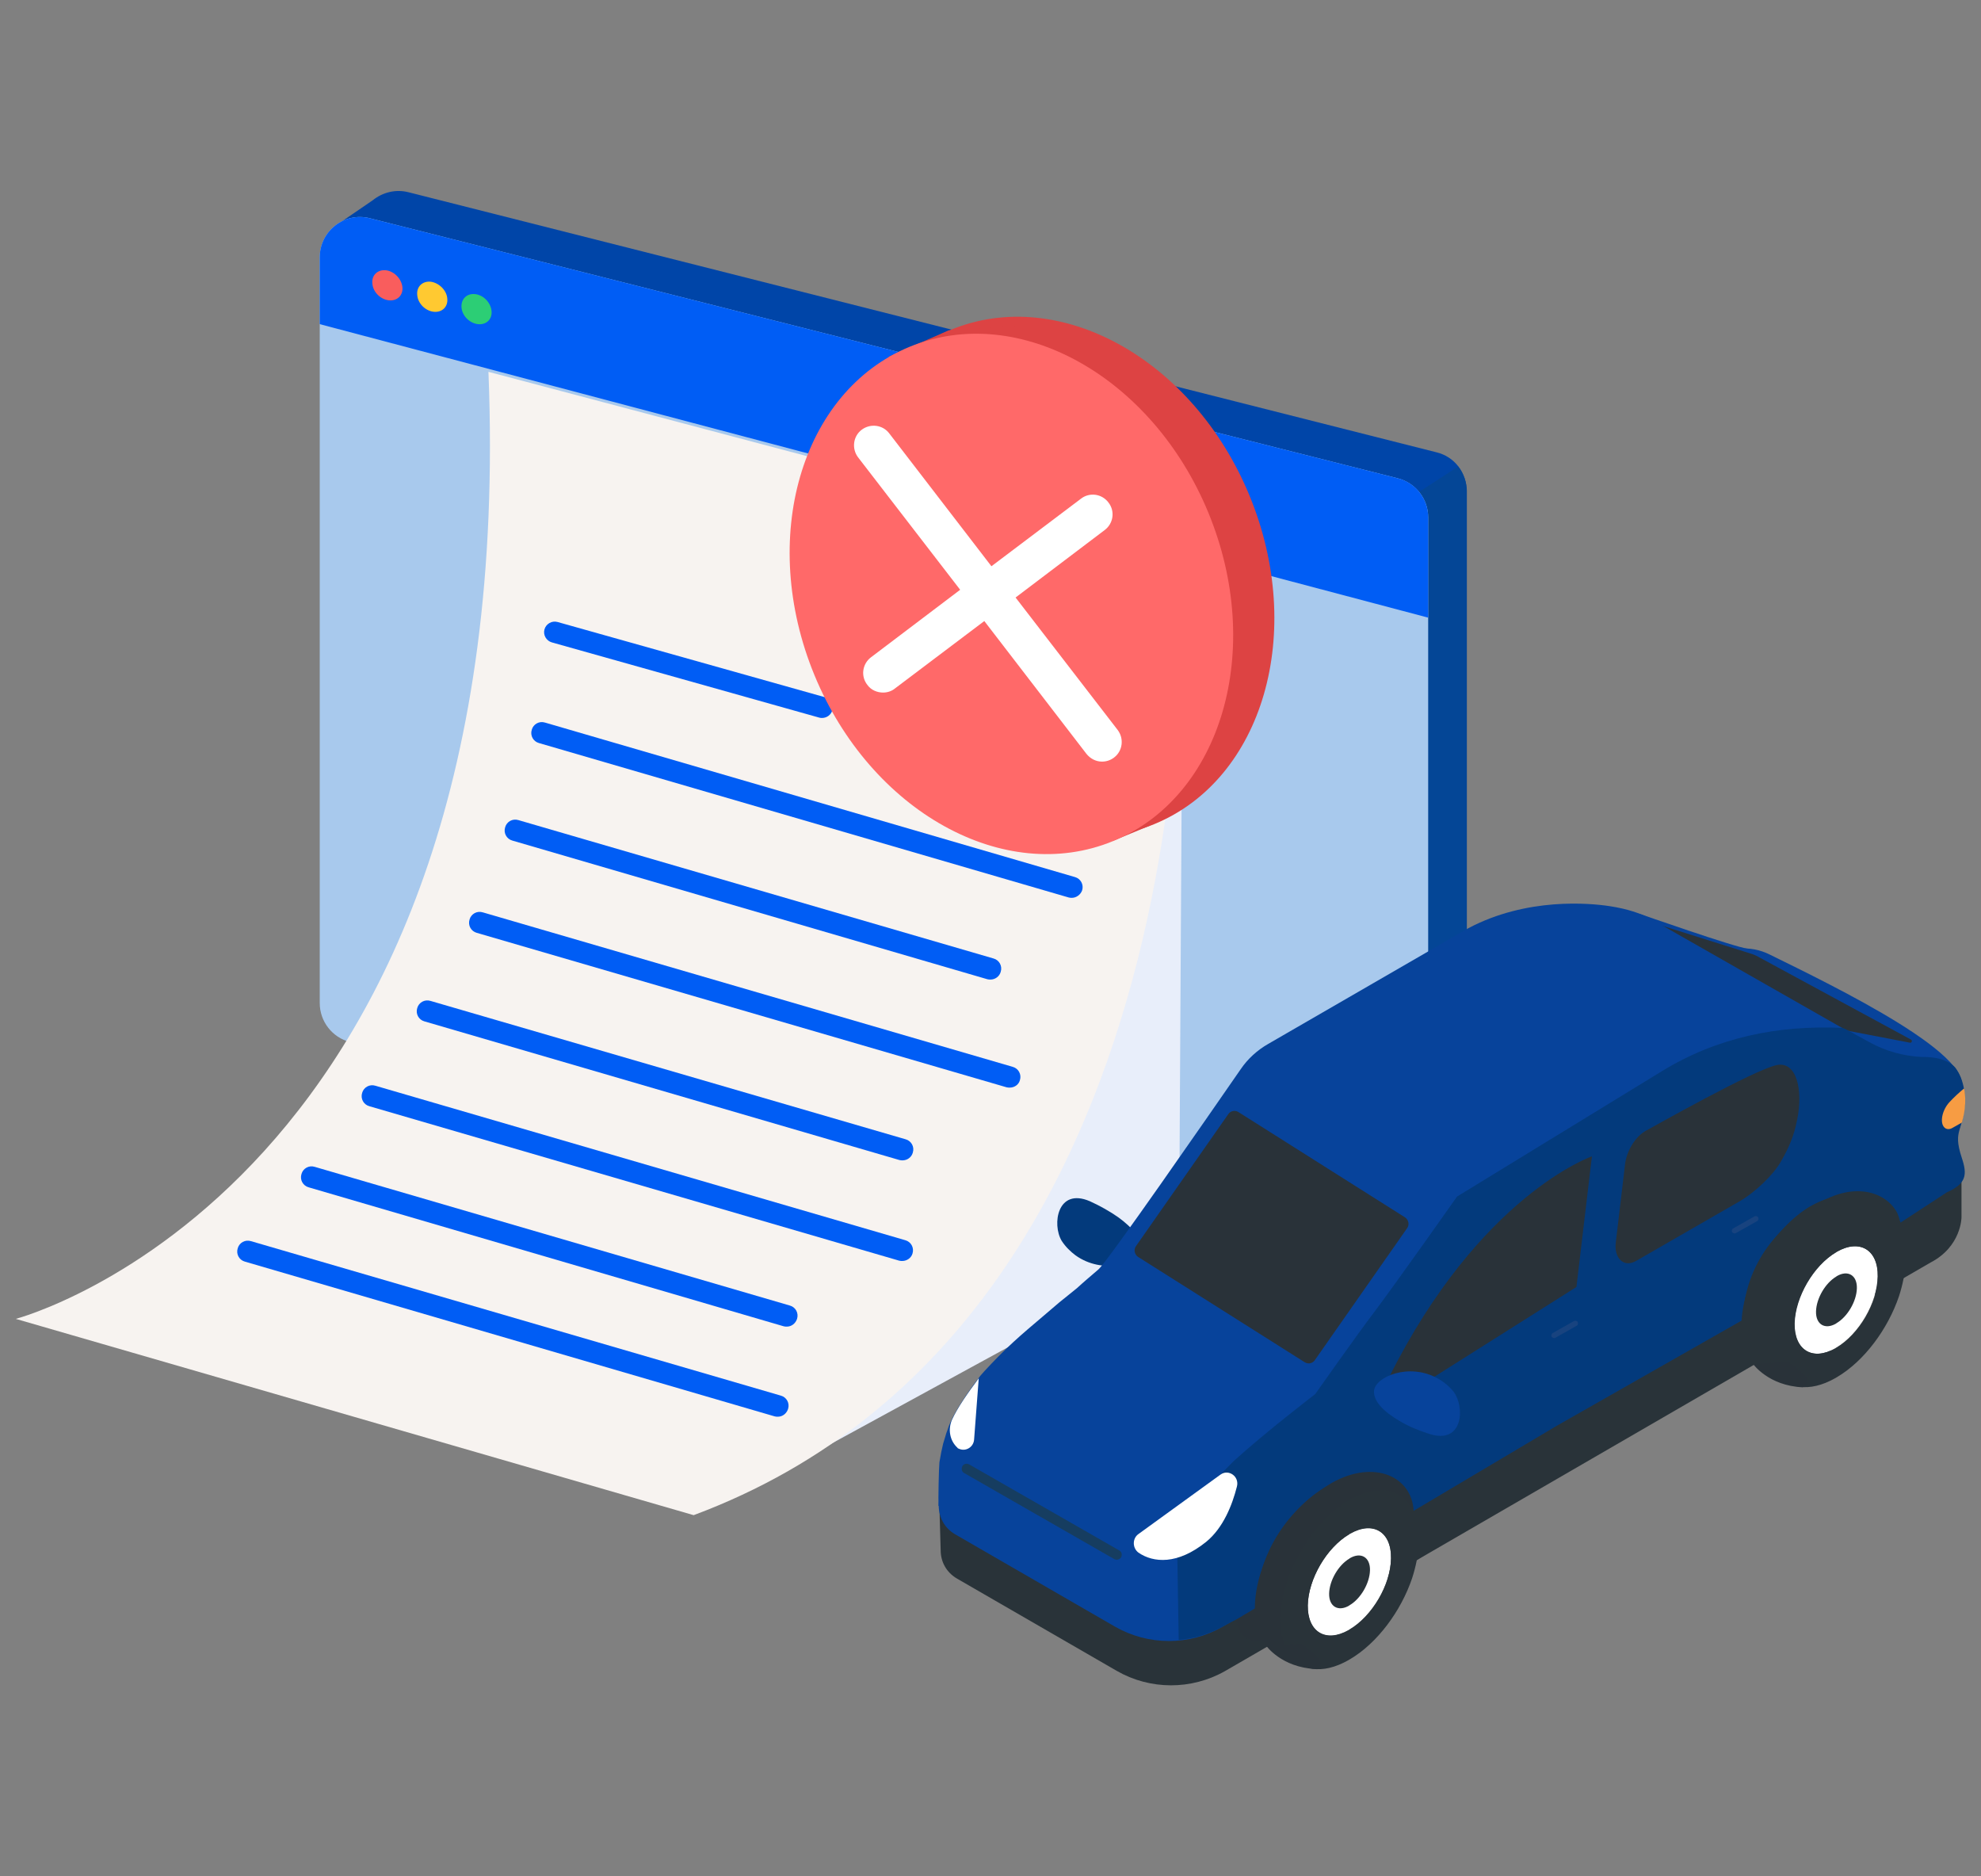
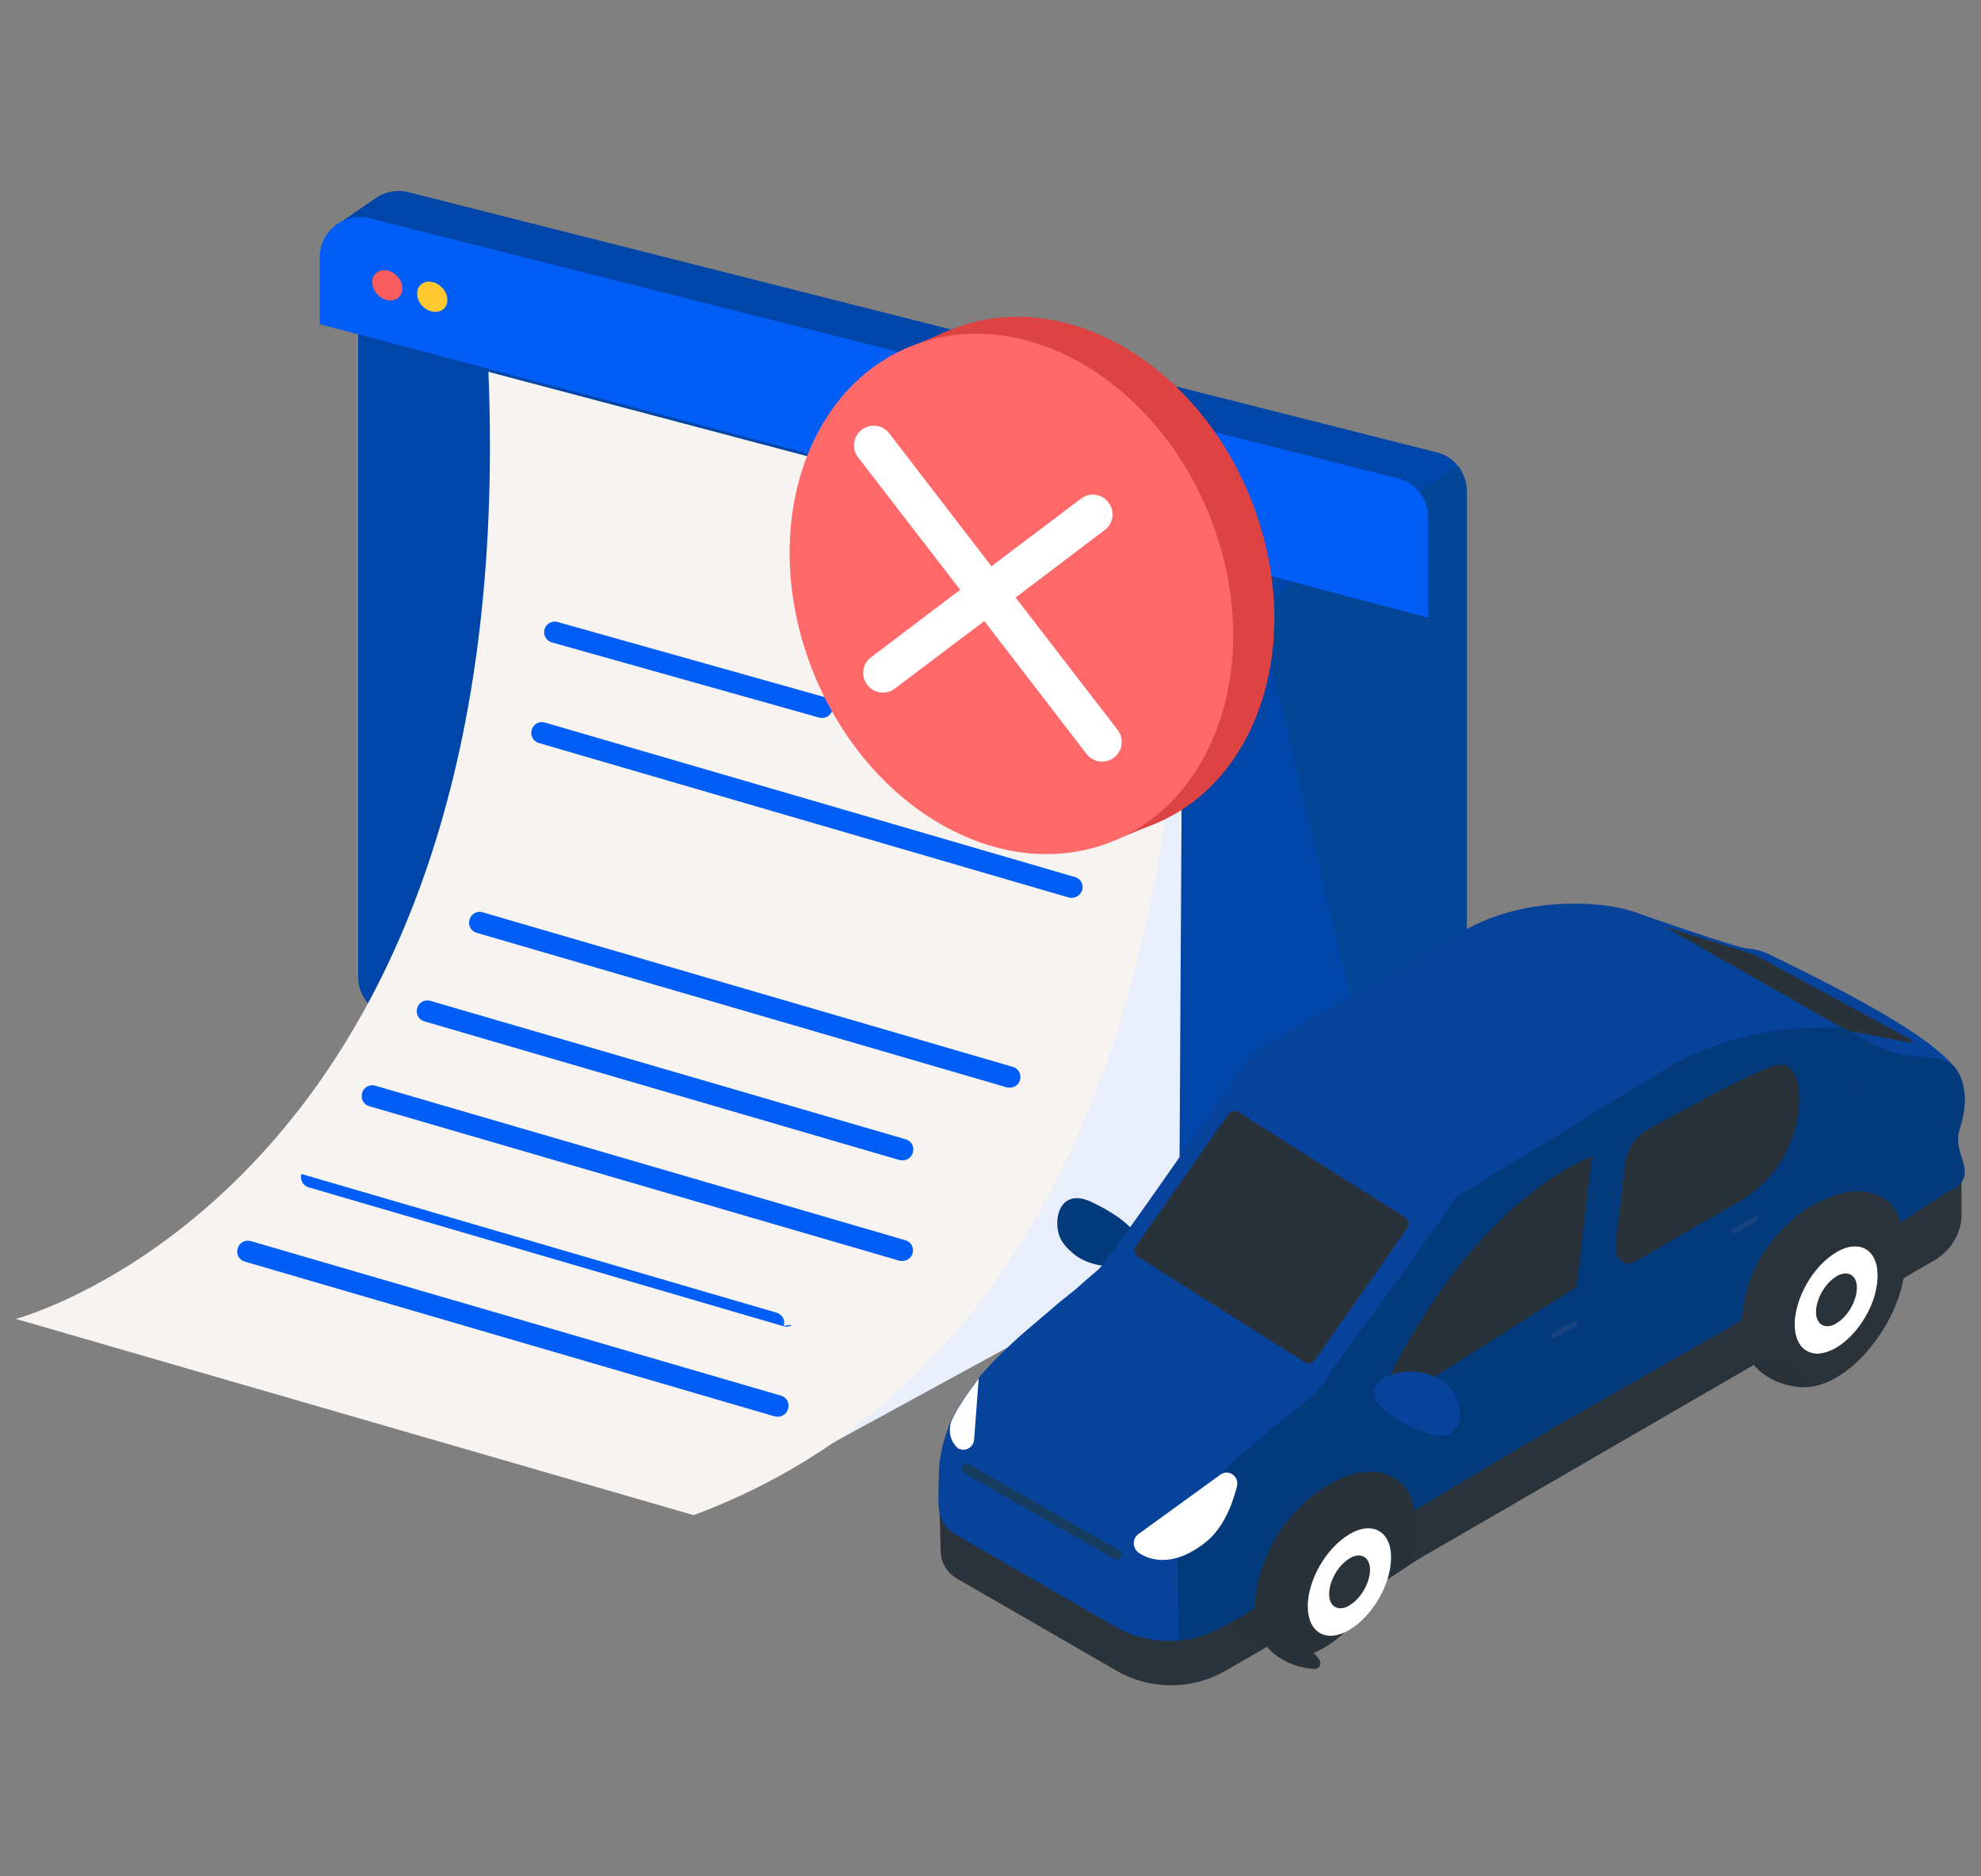
<svg xmlns="http://www.w3.org/2000/svg" version="1.1" id="Calque_1" x="0px" y="0px" viewBox="0 0 640 606" style="enable-background:new 0 0 640 606;" xml:space="preserve">
  <rect x="0" y="0" width="640" height="606" fill="#808080" stroke="none" />
  <style type="text/css">
	.st0{fill:#1B57A5;}
	.st1{fill:#005DF5;}
	.st2{fill:#293339;}
	.st3{fill:#55AAF8;}
	.st4{fill:#1456A4;}
	.st5{fill:#293239;}
	.st6{fill:#005ADD;}
	.st7{fill:#FFFFFF;}
	.st8{fill:#F79C43;}
	.st9{fill:none;}
	.st10{fill:#004DAA;}
	.st11{fill:#163D60;}
	.st12{fill:#113C60;}
	.st13{fill:#004EBF;}
	.st14{fill:#49AAF2;}
	.st15{fill:#39A2EA;}
	.st16{fill:#108FDD;}
	.st17{fill:#1C8FE5;}
	.st18{fill:#32A4EA;}
	.st19{fill:#C9C9C9;}
	.st20{fill:#07439B;}
	.st21{fill:#E9F0FF;}
	.st22{fill:#033A7C;}
	.st23{fill:#18437F;}
	.st24{fill:#4F5154;}
	.st25{fill:#FFCBB6;}
	.st26{fill:#121619;}
	.st27{fill:#313435;}
	.st28{fill:#FF8066;}
	.st29{fill:#946262;}
	.st30{fill:#F7C1AD;}
	.st31{fill:#7C7C7C;}
	.st32{fill:#8BD16D;}
	.st33{fill:#69A4F9;}
	.st34{fill:#599DEF;}
	.st35{fill:#382114;}
	.st36{fill:#95DD7A;}
	.st37{fill:#A8C9ED;}
	.st38{fill:#EBF3FF;}
	.st39{fill:none;stroke:#FFFFFF;stroke-width:2.832;stroke-miterlimit:10;}
	.st40{fill:#E6F0FF;}
	.st41{fill:#6899E3;}
	.st42{fill:#DE6C6C;}
	.st43{fill:#EAF0F9;}
	.st44{fill:#C0C6CE;}
	.st45{fill:#C49174;}
	.st46{fill:#232728;}
	.st47{fill:#ACAFF2;}
	.st48{fill:#424649;}
	.st49{fill:#359FEF;}
	.st50{fill:#B78369;}
	.st51{fill:#00307D;}
	.st52{fill:#FDFDFD;}
	.st53{fill:#76B3E5;}
	.st54{fill:#BED5F0;}
	.st55{fill:none;stroke:#C9C9C9;stroke-linecap:round;stroke-linejoin:round;stroke-miterlimit:10;}
	.st56{fill:none;stroke:#FFFFFF;stroke-linecap:round;stroke-linejoin:round;stroke-miterlimit:10;}
	.st57{fill:#936262;}
	.st58{fill:#B78369;stroke:#B78369;stroke-width:0.25;stroke-miterlimit:10;}
	.st59{fill:#313435;stroke:#313435;stroke-width:0.25;stroke-miterlimit:10;}
	.st60{fill:#86C66B;}
	.st61{fill:#C0DBFC;}
	.st62{fill:#293139;}
	.st63{fill:#05429B;}
	.st64{fill:#AAC7E8;}
	.st65{fill:#D9EAFF;}
	.st66{fill:#1A1F23;}
	.st67{fill:#BBDEFB;}
	.st68{fill:#013675;}
	.st69{fill:#032F5B;}
	.st70{fill:#0454A3;}
	.st71{opacity:0.34;fill:#FFFFFF;}
	.st72{fill:#C3D9EA;}
	.st73{fill:#0054CE;}
	.st74{fill:#1A76FC;}
	.st75{fill:#F5F6F7;}
	.st76{fill:#E0E0E0;}
	.st77{fill:#D1D2D3;}
	.st78{fill:#FFFAFA;}
	.st79{fill:#3E4A56;}
	.st80{clip-path:url(#SVGID_2_);}
	.st81{clip-path:url(#SVGID_4_);fill:#BBDEFB;}
	.st82{clip-path:url(#SVGID_6_);}
	.st83{clip-path:url(#SVGID_8_);fill:#293139;}
	.st84{clip-path:url(#SVGID_10_);}
	.st85{clip-path:url(#SVGID_12_);fill:#013675;}
	.st86{clip-path:url(#SVGID_14_);}
	.st87{clip-path:url(#SVGID_16_);fill:#032F5B;}
	.st88{clip-path:url(#SVGID_18_);}
	.st89{clip-path:url(#SVGID_20_);fill:#0454A3;}
	.st90{clip-path:url(#SVGID_22_);}
	.st91{clip-path:url(#SVGID_24_);fill:#FFFFFF;}
	.st92{clip-path:url(#SVGID_26_);}
	.st93{clip-path:url(#SVGID_28_);fill:#BED5F0;}
	.st94{clip-path:url(#SVGID_30_);}
	.st95{clip-path:url(#SVGID_32_);fill:#A4BFD8;}
	.st96{clip-path:url(#SVGID_34_);}
	.st97{clip-path:url(#SVGID_36_);fill:#C3D9EA;}
	.st98{clip-path:url(#SVGID_38_);}
	.st99{clip-path:url(#SVGID_40_);fill:#005DF5;}
	.st100{clip-path:url(#SVGID_42_);}
	.st101{clip-path:url(#SVGID_44_);fill:#0054CE;}
	.st102{clip-path:url(#SVGID_46_);}
	.st103{clip-path:url(#SVGID_48_);fill:#1A76FC;}
	.st104{clip-path:url(#SVGID_50_);}
	.st105{clip-path:url(#SVGID_52_);fill:#F5F6F7;}
	.st106{clip-path:url(#SVGID_54_);}
	.st107{clip-path:url(#SVGID_56_);fill:#E0E0E0;}
	.st108{clip-path:url(#SVGID_58_);}
	.st109{clip-path:url(#SVGID_60_);fill:#FFFFFF;}
	.st110{clip-path:url(#SVGID_62_);}
	.st111{clip-path:url(#SVGID_64_);fill:#D1D2D3;}
	.st112{fill:#EBF5FF;}
	.st113{fill:#D0E4F7;}
	.st114{fill:#B9D3ED;}
	.st115{fill:#104FC1;}
	.st116{fill:#316CE6;}
	.st117{fill:#A9D4FC;}
	.st118{fill:#2D62D1;}
	.st119{fill:#3E50B5;}
	.st120{fill:#E8EEFA;}
	.st121{fill:#0045A8;}
	.st122{fill:#044696;}
	.st123{fill:#F95D5D;}
	.st124{fill:#FFC931;}
	.st125{fill:#2CCE75;}
	.st126{fill:#F7F3F0;}
	.st127{fill:#191E23;}
	.st128{fill:#0A110D;}
	.st129{fill:#181B23;}
	.st130{fill:#182921;}
	.st131{fill:#0F2561;}
	.st132{fill:#3A96DB;}
	.st133{fill:#E0EEFF;}
	.st134{fill:#13261E;}
	.st135{fill:#FF5E3B;}
	.st136{fill:#F24620;}
	.st137{fill:#FF8166;}
	.st138{fill:none;stroke:#005DF5;stroke-width:8;stroke-linecap:round;stroke-linejoin:round;stroke-miterlimit:10;}
	.st139{fill:#EAB3A2;}
	.st140{fill:#EAEAEA;}
	.st141{fill:#F8FBFF;}
	.st142{fill:#F0F1F2;}
	.st143{fill:#E5E5E5;}
	.st144{fill:#E0A696;}
	.st145{fill:#CE9E7E;}
	.st146{fill:#BAD4F5;}
	.st147{fill:#BF8E73;}
	.st148{fill:#A9C8EA;}
	.st149{fill:#BC896D;}
	.st150{fill:#232526;}
	.st151{fill:#012C56;}
	.st152{fill:none;stroke:#B78369;stroke-width:0.5;stroke-linecap:round;stroke-linejoin:round;stroke-miterlimit:10;}
	.st153{fill:none;stroke:#313435;stroke-width:0.5;stroke-linecap:round;stroke-linejoin:round;stroke-miterlimit:10;}
	.st154{fill:#FFCE43;}
	.st155{fill:#F7890F;}
	.st156{clip-path:url(#SVGID_66_);fill:none;stroke:#FFFFFF;stroke-width:2;stroke-miterlimit:10;}
	.st157{opacity:0.74;fill:#033A7C;}
	.st158{fill:#D9E5F9;}
	.st159{fill:#F1F6FE;}
	.st160{fill:#00E09B;}
	.st161{enable-background:new    ;}
	.st162{clip-path:url(#SVGID_68_);}
	.st163{fill:#151616;}
	.st164{fill:#0D0F0F;}
	.st165{fill:#FFA727;}
	.st166{fill:#FFC524;}
	.st167{fill:#F2C97B;}
	.st168{fill:#FFB575;}
	.st169{fill:none;stroke:#FFD482;stroke-linecap:round;stroke-linejoin:round;stroke-miterlimit:10;}
	.st170{fill:#E69357;}
	.st171{fill:#FFDC8F;}
	.st172{fill:#F9BFAC;}
	.st173{clip-path:url(#SVGID_70_);enable-background:new    ;}
	.st174{fill:#0C1D4B;}
	.st175{clip-path:url(#SVGID_72_);enable-background:new    ;}
	.st176{fill:#0C1D4C;}
	.st177{clip-path:url(#SVGID_74_);enable-background:new    ;}
	.st178{fill:#0C1E4E;}
	.st179{clip-path:url(#SVGID_76_);enable-background:new    ;}
	.st180{fill:#0D2052;}
	.st181{clip-path:url(#SVGID_78_);enable-background:new    ;}
	.st182{clip-path:url(#SVGID_80_);enable-background:new    ;}
	.st183{clip-path:url(#SVGID_82_);enable-background:new    ;}
	.st184{clip-path:url(#SVGID_84_);enable-background:new    ;}
	.st185{clip-path:url(#SVGID_86_);enable-background:new    ;}
	.st186{clip-path:url(#SVGID_88_);enable-background:new    ;}
	.st187{clip-path:url(#SVGID_90_);enable-background:new    ;}
	.st188{clip-path:url(#SVGID_92_);enable-background:new    ;}
	.st189{clip-path:url(#SVGID_94_);enable-background:new    ;}
	.st190{clip-path:url(#SVGID_96_);enable-background:new    ;}
	.st191{fill:#858585;}
	.st192{fill:#868686;}
	.st193{fill:#909090;}
	.st194{fill:#F7F9FD;}
	.st195{clip-path:url(#SVGID_102_);enable-background:new    ;}
	.st196{opacity:0.51;}
	.st197{clip-path:url(#SVGID_104_);enable-background:new    ;}
	.st198{fill:#BBE1F9;}
	.st199{clip-path:url(#SVGID_106_);enable-background:new    ;}
	.st200{fill:#E3F1FF;}
	.st201{clip-path:url(#SVGID_108_);enable-background:new    ;}
	.st202{clip-path:url(#SVGID_110_);enable-background:new    ;}
	.st203{clip-path:url(#SVGID_112_);enable-background:new    ;}
	.st204{clip-path:url(#SVGID_114_);enable-background:new    ;}
	.st205{fill:#DD4343;}
	.st206{fill:#FF6969;}
	.st207{fill:#FFA9A9;}
	.st208{fill:#519AF2;}
	.st209{fill:none;stroke:#F7C1AD;stroke-linecap:round;stroke-linejoin:round;stroke-miterlimit:10;}
	.st210{fill:none;stroke:#313435;stroke-linecap:round;stroke-linejoin:round;stroke-miterlimit:10;}
	.st211{fill:none;stroke:#E0A696;stroke-linecap:round;stroke-linejoin:round;stroke-miterlimit:10;}
	.st212{fill:#F49A9A;}
	.st213{fill:#F2F0F0;}
	.st214{clip-path:url(#SVGID_116_);}
	.st215{fill:#F74B4B;}
	.st216{fill:#040405;}
	.st217{fill:#E8E8E8;}
	.st218{fill:#FEBDC5;}
	.st219{fill:#E3A9B0;}
	.st220{fill:#022F5B;}
	.st221{fill:#D1D1D1;}
	.st222{fill:#3D464C;}
	.st223{fill:#C8CACC;}
	.st224{fill:#3EC688;}
</style>
  <g>
    <g>
      <g>
        <polygon class="st119" points="455.7,418.7 468.3,410.2 463,404.7 455.9,410.5    " />
      </g>
      <g>
        <path class="st120" d="M466.6,410.8l66.4-47.4c6.4-4.6,4.4-14.5-3.2-16.3l-76.3-18c-6.3-1.5-12.1,3.9-11.2,10.3l9.9,65.5     C453.2,411.5,461,414.8,466.6,410.8z" />
      </g>
      <g>
        <path class="st121" d="M464.1,146.1L132,62.1c-4.3-1.1-8.5,0.1-11.6,2.6l-11.7,8l7,9.5v233.3c0,6,4.1,11.2,9.8,12.6l332.1,84     c8.2,2.1,16.2-4.1,16.2-12.6V158.7C473.9,152.7,469.9,147.5,464.1,146.1z" />
      </g>
      <g>
        <path class="st122" d="M457.6,412.2l-50.2-212.6c0-8.5,63.7-48.9,63.7-48.9c1.7,2.2,2.8,5,2.8,8v240.8     C473.9,408,465.9,414.2,457.6,412.2z" />
      </g>
      <g>
-         <path class="st37" d="M445.2,420.6l-332.1-84c-5.8-1.5-9.8-6.7-9.8-12.6V83.1c0-8.5,8-14.7,16.2-12.6l332.1,84     c5.8,1.5,9.8,6.7,9.8,12.6v240.8C461.4,416.4,453.4,422.7,445.2,420.6z" />
-       </g>
+         </g>
      <g>
        <path class="st1" d="M461.4,199.5v-32.4c0-6-4.1-11.2-9.8-12.6l-332.1-84c-8.2-2.1-16.2,4.1-16.2,12.6v21.6L461.4,199.5z" />
      </g>
      <g>
        <path class="st123" d="M130,92.7c0.3,2.7-1.7,4.6-4.4,4.3c-2.7-0.3-5.1-2.7-5.3-5.4c-0.3-2.7,1.7-4.6,4.4-4.3     C127.3,87.6,129.7,90,130,92.7z" />
      </g>
      <g>
        <path class="st124" d="M144.5,96.4c0.3,2.7-1.7,4.6-4.4,4.3c-2.7-0.3-5.1-2.7-5.3-5.4c-0.3-2.7,1.7-4.6,4.4-4.3     C141.9,91.4,144.3,93.8,144.5,96.4z" />
      </g>
      <g>
-         <path class="st125" d="M158.8,100.4c0.3,2.7-1.7,4.6-4.4,4.3c-2.7-0.3-5.1-2.7-5.3-5.4s1.7-4.6,4.4-4.3     C156.2,95.3,158.5,97.7,158.8,100.4z" />
-       </g>
+         </g>
      <g>
        <polygon class="st120" points="242.4,480.6 380.9,405 382.2,179.8 272.3,386.8    " />
      </g>
      <g>
        <path class="st126" d="M5.1,426c0,0,163.2-42.7,152.7-305.9l223.3,59.1c0,0,16.1,245.7-157,310.2L5.1,426z" />
      </g>
      <g>
        <g>
          <ellipse transform="matrix(0.876 -0.483 0.483 0.876 -69.108 188.939)" class="st125" cx="332.6" cy="228.8" rx="20.3" ry="23.4" />
        </g>
        <path class="st7" d="M344.1,219.5c-1.7-0.9-3.3-0.3-4.4,1.1c-3.2,4.3-6.5,8.6-9.7,12.9c-1.8-3.7-3.5-7.4-5.3-11.2     c-0.7-1.5-3-2-4.4-1.1c-1.6,1-1.9,2.8-1.1,4.4c2.5,5.2,4.9,10.5,7.4,15.7c0.5,1,1.7,1.6,2.8,1.6c1.2,0,2.1-0.7,2.8-1.6     c3.8-5.1,7.6-10.2,11.4-15.3c0.5-0.7,1.1-1.5,1.6-2.2C346.2,222.5,345.5,220.2,344.1,219.5z" />
      </g>
      <g>
        <path class="st1" d="M265.6,231.9c-0.3,0-0.6,0-0.9-0.1l-86.4-24.3c-1.8-0.5-2.9-2.4-2.4-4.2c0.5-1.8,2.4-2.9,4.2-2.4l86.4,24.3     c1.8,0.5,2.9,2.4,2.4,4.2C268.5,230.9,267.1,231.9,265.6,231.9z" />
      </g>
      <g>
        <path class="st1" d="M346.3,290c-0.3,0-0.6,0-1-0.1l-171.2-49.9c-1.8-0.5-2.9-2.4-2.3-4.3c0.5-1.8,2.4-2.9,4.3-2.3l171.2,49.9     c1.8,0.5,2.9,2.4,2.3,4.3C349.1,289,347.7,290,346.3,290z" />
      </g>
      <g>
-         <path class="st1" d="M320,316.4c-0.3,0-0.6,0-1-0.1l-153.5-44.8c-1.8-0.5-2.9-2.4-2.3-4.3c0.5-1.8,2.4-2.9,4.3-2.3L321,309.6     c1.8,0.5,2.9,2.4,2.3,4.3C322.9,315.4,321.5,316.4,320,316.4z" />
-       </g>
+         </g>
      <g>
        <path class="st1" d="M326.2,351.3c-0.3,0-0.6,0-1-0.1l-171.2-49.9c-1.8-0.5-2.9-2.4-2.3-4.3c0.5-1.8,2.4-2.9,4.3-2.3l171.2,49.9     c1.8,0.5,2.9,2.4,2.3,4.3C329.1,350.4,327.7,351.3,326.2,351.3z" />
      </g>
      <g>
        <path class="st1" d="M291.6,374.8c-0.3,0-0.6,0-1-0.1l-153.5-44.8c-1.8-0.5-2.9-2.4-2.3-4.3c0.5-1.8,2.4-2.9,4.3-2.3L292.6,368     c1.8,0.5,2.9,2.4,2.3,4.3C294.5,373.8,293.1,374.8,291.6,374.8z" />
      </g>
      <g>
        <path class="st1" d="M291.5,407.3c-0.3,0-0.6,0-1-0.1l-171.2-49.9c-1.8-0.5-2.9-2.4-2.3-4.3c0.5-1.8,2.4-2.9,4.3-2.3l171.2,49.9     c1.8,0.5,2.9,2.4,2.3,4.3C294.4,406.3,293,407.3,291.5,407.3z" />
      </g>
      <g>
-         <path class="st1" d="M254.2,428.5c-0.3,0-0.6,0-1-0.1L99.7,383.5c-1.8-0.5-2.9-2.4-2.3-4.3c0.5-1.8,2.4-2.9,4.3-2.3l153.5,44.8     c1.8,0.5,2.9,2.4,2.3,4.3C257,427.5,255.7,428.5,254.2,428.5z" />
+         <path class="st1" d="M254.2,428.5c-0.3,0-0.6,0-1-0.1L99.7,383.5c-1.8-0.5-2.9-2.4-2.3-4.3l153.5,44.8     c1.8,0.5,2.9,2.4,2.3,4.3C257,427.5,255.7,428.5,254.2,428.5z" />
      </g>
      <g>
        <path class="st1" d="M251.3,457.6c-0.3,0-0.6,0-1-0.1L79.1,407.5c-1.8-0.5-2.9-2.4-2.3-4.3c0.5-1.8,2.4-2.9,4.3-2.3l171.2,49.9     c1.8,0.5,2.9,2.4,2.3,4.3C254.1,456.6,252.8,457.6,251.3,457.6z" />
      </g>
    </g>
    <g>
      <g>
        <ellipse transform="matrix(0.925 -0.381 0.381 0.925 -45.324 143.527)" class="st205" cx="339.9" cy="186.3" rx="68.8" ry="86.3" />
        <polygon class="st205" points="286.9,115.3 306.5,106.7 330.4,105.1 319.9,114.1    " />
        <polygon class="st205" points="355.2,270.7 359.8,271.5 371.9,266.5    " />
        <ellipse transform="matrix(0.925 -0.381 0.381 0.925 -48.426 138.857)" class="st206" cx="326.6" cy="191.8" rx="68.8" ry="86.3" />
      </g>
      <path class="st7" d="M361.1,235.8l-33-42.8l28.8-21.8c2.8-2.1,3.4-6.1,1.2-8.9c-2.1-2.8-6.1-3.4-8.9-1.2l-28.9,21.8l-33-42.9    c-2.1-2.8-6.1-3.3-8.9-1.2c-2.8,2.1-3.3,6.1-1.2,8.9l33,42.8l-28.8,21.8c-2.8,2.1-3.4,6.1-1.2,8.9c1.2,1.7,3.2,2.5,5.1,2.5    c1.3,0,2.7-0.4,3.8-1.3l28.9-21.8l33,42.9c1.3,1.6,3.1,2.5,5,2.5c1.4,0,2.7-0.4,3.9-1.3C362.7,242.6,363.2,238.6,361.1,235.8z" />
    </g>
    <g>
      <g>
        <line class="st55" x1="615.8" y1="371.5" x2="615.8" y2="383.9" />
        <path class="st56" d="M617.4,344.2c0,0,3,0.9,3.7,3.4" />
        <polygon class="st0" points="375,502.9 420.8,463.7 473.7,388.2 562.6,339 595.5,334.3 614.9,343.6 628.9,343.9 617.3,335.8      591.8,328.5 556,334.5 469.7,382.5 416.5,457.7 367.8,501.4    " />
        <g>
          <path class="st20" d="M529.8,295.2c0,0,30.5,10.7,34.7,11.2c4.2,0.4,5.2,7.9,5.2,7.9l-27.1-2.7L529.8,295.2z" />
        </g>
        <g>
          <path class="st20" d="M547.7,317.6l6.3-6.9c4.6-5.1,11.6-5.4,17.7-2.4c20.3,10,70.3,34,61,44.9      C620.7,367.4,547.7,317.6,547.7,317.6z" />
        </g>
        <g>
          <path class="st5" d="M534.4,298.2l31.8,10c0.4,0.2,0.8,0.3,1.2,0.5l50,27.1c0.5,0.3,0.2,1.1-0.3,1l-52.7-10.1L534.4,298.2z" />
        </g>
        <g>
          <path class="st2" d="M360.8,539.7l-51.6-29.8c-3.6-2.1-5.3-5.6-5.3-9.2l-0.4-13.9l46.8-19l85,49.1l-39.6,22.9      C384.9,545.9,371.6,545.9,360.8,539.7z" />
        </g>
        <g>
          <path class="st20" d="M360.2,525.4l-51.6-29.8c-7.1-4.1-7.1-14.4,0-18.5l41.1-23.7l85,49.1L395,525.4      C384.3,531.6,371,531.6,360.2,525.4z" />
        </g>
        <g>
          <path class="st4" d="M584.8,394.7l-39.1-22.6c-8.4-4.9-7.4-13.5,2.4-19.1l0,0c9.7-5.6,24.6-6.2,33.1-1.4l39.1,22.6      c8.4,4.9,7.4,13.5-2.4,19.1l0,0C608.1,398.9,593.2,399.6,584.8,394.7z" />
        </g>
        <g>
          <path class="st5" d="M469.9,495.4c0-1.3-14.3-55.8-43.7-31.8c-12.9,10.5-35.3,57.9-23.7,65.4      C414.1,536.4,469.9,495.4,469.9,495.4z" />
        </g>
        <g>
          <path class="st2" d="M633.8,378.7l-19.9,7l-9.2-4.9l-62-23.4l-47.1,11.9l0.6,21.1c0,3.6,1.8,7.2,5.3,9.2l-45,88.4      c0,10.6,0.2,10.4,0.4,16.4l166.8-96.6c10-5.2,10-14.6,10-14.6V378.7z" />
        </g>
        <g>
          <path class="st22" d="M614,394.9c-1.3-7.6-11.2-13.8-24-7.6c-15.1,7.3-26.5,21-26.9,39l-60.1,34.2L456.7,488      c-0.6-11.2-12.8-16.6-26.3-9.1c-14.2,8.3-24.2,22.5-24.6,40.4l-6.4,3.8c-3.7,1.7-9,5.8-18.6,6.6c0-0.3-0.5-30.3-0.5-30.3      c-0.3-7.7,1.1-11.7,5.9-19.6c2.3-3.8,39.2-32.8,42.9-36.6c4.4-4.6,41.6-56.9,41.6-56.9l46.4-28.4c0,0,9.3-8.7,23.2-16.7      c1-2.9,3.5-5.8,7.6-8.2c6.9-4,16.3-5.4,24.3-4.2l1.3,2.4c0,0,4.2-2.4,10.2-1.5l9.1,1.6c1.3,0.2,2.6,0.7,3.8,1.3l7.3,4      c5.2,2.9,11,4.5,16.9,4.8l0,0c8.5-0.2,11,3.6,11,3.6c0.5,0.7,5,6.5,1.9,17.5C630.9,372.9,614,394.9,614,394.9" />
        </g>
        <g>
          <path class="st22" d="M347.5,405.5c-1.6-1.2-3.2-2.7-4.5-4.7c-3.2-5.3-1.4-17.3,9.1-12.8c3.3,1.5,6.5,3.3,9.2,5.2      c4.7,3.4,7.8,7.2,7.2,10.6C367.7,408.3,356.2,411.7,347.5,405.5z" />
        </g>
        <g>
          <path class="st5" d="M450.4,452.9l58.9-37.2l5-42.2c0,0-36.2,12.5-65.7,71.7C446.3,449.7,447.4,454.8,450.4,452.9z" />
        </g>
        <g>
          <path class="st5" d="M580.6,361.7c2-9.7-0.2-18.9-6.5-17.7c-7.2,1.4-40.8,20.4-42.3,21.2c-0.2,0.1-0.4,0.2-0.5,0.3      c-3.1,1.9-5.8,6.3-6.3,10.6l-3,25.3c-0.6,5.2,2.8,8.2,6.7,5.8l33.7-19.4c4.5-2.7,10.4-8.1,13-12.7      C578,370.6,579.6,366.8,580.6,361.7z" />
        </g>
        <path class="st20" d="M532.6,296.4c-2.6-1.3-6.6-2.8-12.5-3.7c-6.5-1-26.8-2.9-45.7,7.1l-64.7,37.4c-3.5,2-6.6,4.8-8.9,8.2     c-10.8,15.6-42.8,61.8-45.9,64.6c-2.2,1.9-4.6,3.9-7,6.1c-2,1.6-4,3.2-5.7,4.6c-7.5,6.5-13.2,10.9-19.7,17.5     c-1.4,1.4-2.8,2.9-4.3,4.5c-0.5,0.6-1,1.1-1.5,1.7c0,0-8.7,11-10.6,17.5c-0.3,0.7-0.5,1.4-0.7,2.1c-0.2,0.8-0.5,1.5-0.7,2.3     c-0.2,0.9-0.4,1.8-0.6,2.7c-0.2,1.1-0.4,2.2-0.6,3.3c-0.2,1.9-0.4,12.2-0.3,14.1l73.7,27.3l6.1-20c0.2-0.2,0.4-1.8,0.6-3.6     c0.1-0.3,0.3-0.8,0.4-1.1c2.1-3.4,4.5-6.5,7-9.4c2.5-2.5,5-5.1,7.6-7.7c10.6-9.6,26.3-21.6,26.3-21.6s14.6-20.7,18.7-26     c8-10.6,27.1-37.8,27.1-37.8l66.2-40.5c17.8-10.9,37.3-14.9,58.2-14L532.6,296.4z" />
        <g>
          <path class="st5" d="M442.5,386L442.5,386l-42.4-26.8c-1.1-0.7-2.6-0.4-3.3,0.7L367,402.5c-0.8,1.1-0.5,2.7,0.7,3.5l11.4,7.2      l0,0l42.4,26.8c1.1,0.7,2.6,0.4,3.3-0.7l29.8-42.6c0.8-1.1,0.5-2.7-0.7-3.5L442.5,386z" />
        </g>
        <g>
          <path class="st22" d="M634.7,354.2c0,11.9-4.1,10.1-0.9,19.8c1.8,5.4,1.5,8.3-4.8,11.1l-15,9.8" />
          <path class="st22" d="M614,394.9l-2.3-22.7c-0.1-1-0.4-1.9-0.9-2.7l-16.6-27c-1.7-2.7-1.1-6.2,1.3-8.2v0" />
        </g>
        <g>
-           <path class="st8" d="M633.8,362.6l-3,1.7c-1,0.6-2,0.5-2.6-0.1c-1.6-1.5-0.8-5.6,1.6-8.2c1.4-1.5,3.1-3.1,4.7-4.4      C634.6,351.7,635.7,356.4,633.8,362.6z" />
-         </g>
+           </g>
        <g>
          <path class="st7" d="M367.8,495.5l26.5-19.2c2.6-1.9,6.2,0.6,5.3,3.9c-1.5,5.9-4.4,13.3-9.9,17.8c-9.3,7.5-17.1,6.8-21.9,3.5      C365.8,500,365.8,496.9,367.8,495.5z" />
        </g>
        <g>
          <g>
            <path class="st5" d="M428.1,480.5c12.4-7,22.3-1,22.1,13.3c0,0.3,0,0.7,0,1c-0.2,3.6-1,7.5-2.2,11.2       c-3.6,10.6-11.2,20.9-20,26.1c-0.2,0.1-0.3,0.2-0.5,0.3c-8.6,4.9-16,3.5-19.6-2.6c-1.3-2.2-2.2-5.1-2.4-8.5       c0-0.7-0.1-1.4-0.1-2.2c0.2-14.2,10.1-31.2,22.3-38.4C427.8,480.6,427.9,480.5,428.1,480.5z" />
          </g>
          <g>
            <path class="st2" d="M435.9,503.4c0,0,0.1,0,0.1-0.1c3.6-2,6.5-0.3,6.5,3.9c-0.1,4.2-3,9.2-6.6,11.3c0,0-0.1,0-0.1,0.1       c-3.6,2-6.5,0.3-6.5-3.9C429.4,510.5,432.4,505.5,435.9,503.4z" />
          </g>
          <g>
            <path class="st7" d="M436.2,495.4c7.4-4.2,13.4-0.6,13.2,8c-0.1,8.5-6.1,18.7-13.4,23c-0.1,0.1-0.2,0.1-0.3,0.2       c-7.4,4.2-13.3,0.6-13.2-8c0.1-8.5,6.1-18.7,13.4-23C436,495.5,436.1,495.4,436.2,495.4z M436,518.5c3.6-2.1,6.5-7.1,6.6-11.3       c0.1-4.2-2.9-6-6.5-3.9c0,0-0.1,0-0.1,0.1c-3.6,2.1-6.5,7.1-6.6,11.3c-0.1,4.2,2.9,6,6.5,3.9       C435.9,518.5,435.9,518.5,436,518.5" />
          </g>
          <g>
-             <path class="st2" d="M436.3,484.3c12.4-7,22.3-1,22.1,13.3c0,0.3,0,0.7,0,1c-0.2,3.6-1,7.5-2.2,11.2       c-3.6,10.6-11.2,20.9-20,26.1c-0.2,0.1-0.3,0.2-0.5,0.3c-8.6,4.9-16,3.5-19.6-2.6c-1.3-2.2-2.2-5.1-2.4-8.5       c0-0.7-0.1-1.4-0.1-2.2c0.2-14.2,10.1-31.2,22.3-38.4C436,484.5,436.1,484.4,436.3,484.3z M436,526.3       c7.3-4.3,13.3-14.5,13.4-23c0.1-8.6-5.8-12.2-13.2-8c-0.1,0.1-0.2,0.1-0.3,0.2c-7.3,4.3-13.2,14.5-13.4,23       c-0.1,8.6,5.8,12.2,13.2,8C435.8,526.4,435.9,526.4,436,526.3" />
-           </g>
+             </g>
          <path class="st5" d="M409.1,531.6c0,0,4.9,7,16,7.5c5.1-2.2-4.7-8.2-4.7-8.2L409.1,531.6z" />
        </g>
        <g>
          <g>
            <path class="st2" d="M585.3,389.4c12.4-7,22.3-1,22.1,13.3c0,0.3,0,0.7,0,1c-0.2,3.6-1,7.5-2.2,11.2       c-3.6,10.6-11.2,20.9-20,26.1c-0.2,0.1-0.3,0.2-0.5,0.3c-8.6,4.9-16,3.5-19.6-2.6c-1.3-2.2-2.2-5.1-2.4-8.5       c0-0.7-0.1-1.4-0.1-2.2c0.2-14.2,10.1-31.2,22.3-38.4C585,389.6,585.2,389.5,585.3,389.4z" />
          </g>
          <g>
            <path class="st2" d="M593.2,412.3c0,0,0.1,0,0.1-0.1c3.6-2,6.5-0.3,6.5,3.9c-0.1,4.2-3,9.2-6.6,11.3c0,0-0.1,0-0.1,0.1       c-3.6,2-6.5,0.3-6.5-3.9C586.7,419.4,589.6,414.4,593.2,412.3z" />
          </g>
          <g>
            <path class="st7" d="M593.4,404.3c7.4-4.2,13.4-0.6,13.2,8c-0.1,8.5-6.1,18.7-13.4,23c-0.1,0.1-0.2,0.1-0.3,0.2       c-7.4,4.2-13.3,0.6-13.2-8c0.1-8.5,6.1-18.7,13.4-23C593.2,404.4,593.3,404.4,593.4,404.3z M593.3,427.4       c3.6-2.1,6.5-7.1,6.6-11.3c0.1-4.2-2.9-6-6.5-3.9c0,0-0.1,0-0.1,0.1c-3.6,2.1-6.5,7.1-6.6,11.3c-0.1,4.2,2.9,6,6.5,3.9       C593.2,427.5,593.2,427.5,593.3,427.4" />
          </g>
          <g>
            <path class="st2" d="M593.6,393.2c12.4-7,22.3-1,22.1,13.3c0,0.3,0,0.7,0,1c-0.2,3.6-1,7.5-2.2,11.2       c-3.6,10.6-11.2,20.9-20,26.1c-0.2,0.1-0.3,0.2-0.5,0.3c-8.6,4.9-16,3.5-19.6-2.6c-1.3-2.2-2.2-5.1-2.4-8.5       c0-0.7-0.1-1.4-0.1-2.2c0.2-14.2,10.1-31.2,22.3-38.4C593.3,393.4,593.4,393.3,593.6,393.2z M593.3,435.3       c7.3-4.3,13.3-14.5,13.4-23c0.1-8.6-5.8-12.2-13.2-8c-0.1,0.1-0.2,0.1-0.3,0.2c-7.3,4.3-13.2,14.5-13.4,23       c-0.1,8.6,5.8,12.2,13.2,8C593.1,435.4,593.2,435.3,593.3,435.3" />
          </g>
          <path class="st5" d="M566.4,440.6c0,0,4.9,7,16,7.5c5.1-2.2-4.7-8.2-4.7-8.2L566.4,440.6z" />
        </g>
        <g>
          <path class="st23" d="M502.1,432.2c-0.3,0-0.6-0.2-0.8-0.4c-0.2-0.4-0.1-1,0.3-1.2l6.9-3.9c0.4-0.2,1-0.1,1.2,0.3      c0.2,0.4,0.1,1-0.3,1.2l-6.9,3.9C502.4,432.2,502.3,432.2,502.1,432.2z" />
        </g>
        <g>
          <path class="st23" d="M560.4,398.4c-0.3,0-0.6-0.2-0.8-0.4c-0.2-0.4-0.1-1,0.3-1.2l6.9-3.9c0.4-0.2,1-0.1,1.2,0.3      c0.2,0.4,0.1,1-0.3,1.2l-6.9,3.9C560.7,398.3,560.5,398.4,560.4,398.4z" />
        </g>
        <g>
          <path class="st11" d="M360.8,503.8c-0.3,0-0.5-0.1-0.8-0.2l-48.5-27.8c-0.8-0.4-1-1.4-0.6-2.2c0.4-0.8,1.4-1,2.2-0.6l48.5,27.8      c0.8,0.4,1,1.4,0.6,2.2C361.9,503.5,361.3,503.8,360.8,503.8z" />
        </g>
        <g>
          <path class="st20" d="M464.6,445.3c1.8,1,3.5,2.4,5,4.2c3.7,4.9,3.2,17.1-7.7,13.7c-3.5-1.1-6.9-2.5-9.7-4.2      c-5-2.9-8.5-6.3-8.3-9.7C444.2,444.7,455.3,440,464.6,445.3z" />
        </g>
      </g>
      <g>
        <path class="st7" d="M309.7,467.9c2.2,1.1,4.8-0.4,5-2.9l1.5-19.8c-3.5,4.7-6.8,9.4-8.6,13.3c-1.4,3.1-0.8,6.8,1.7,9.1     C309.4,467.8,309.6,467.9,309.7,467.9z" />
      </g>
    </g>
  </g>
</svg>